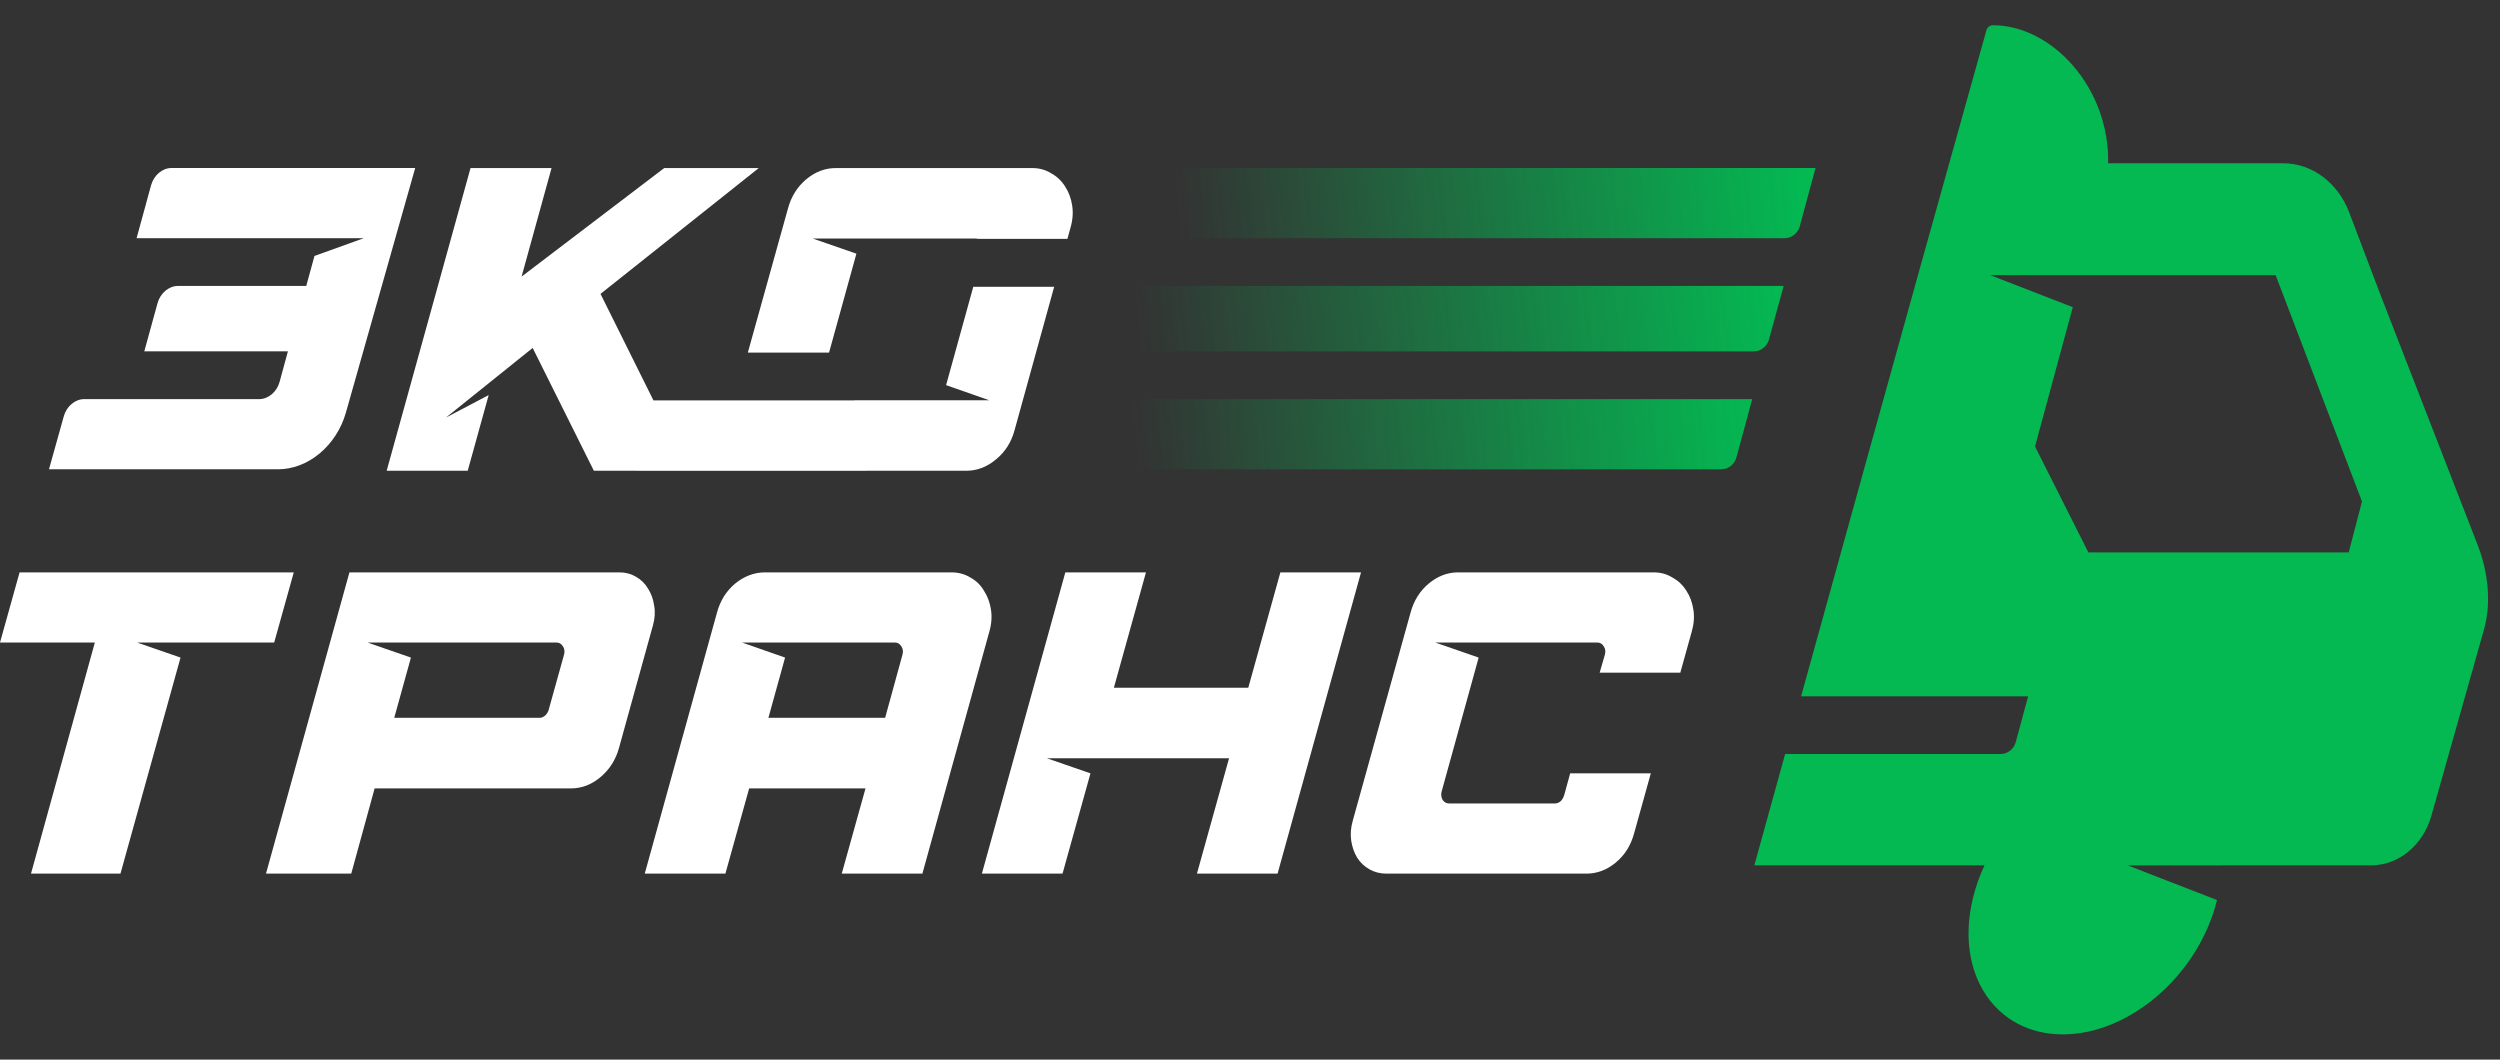
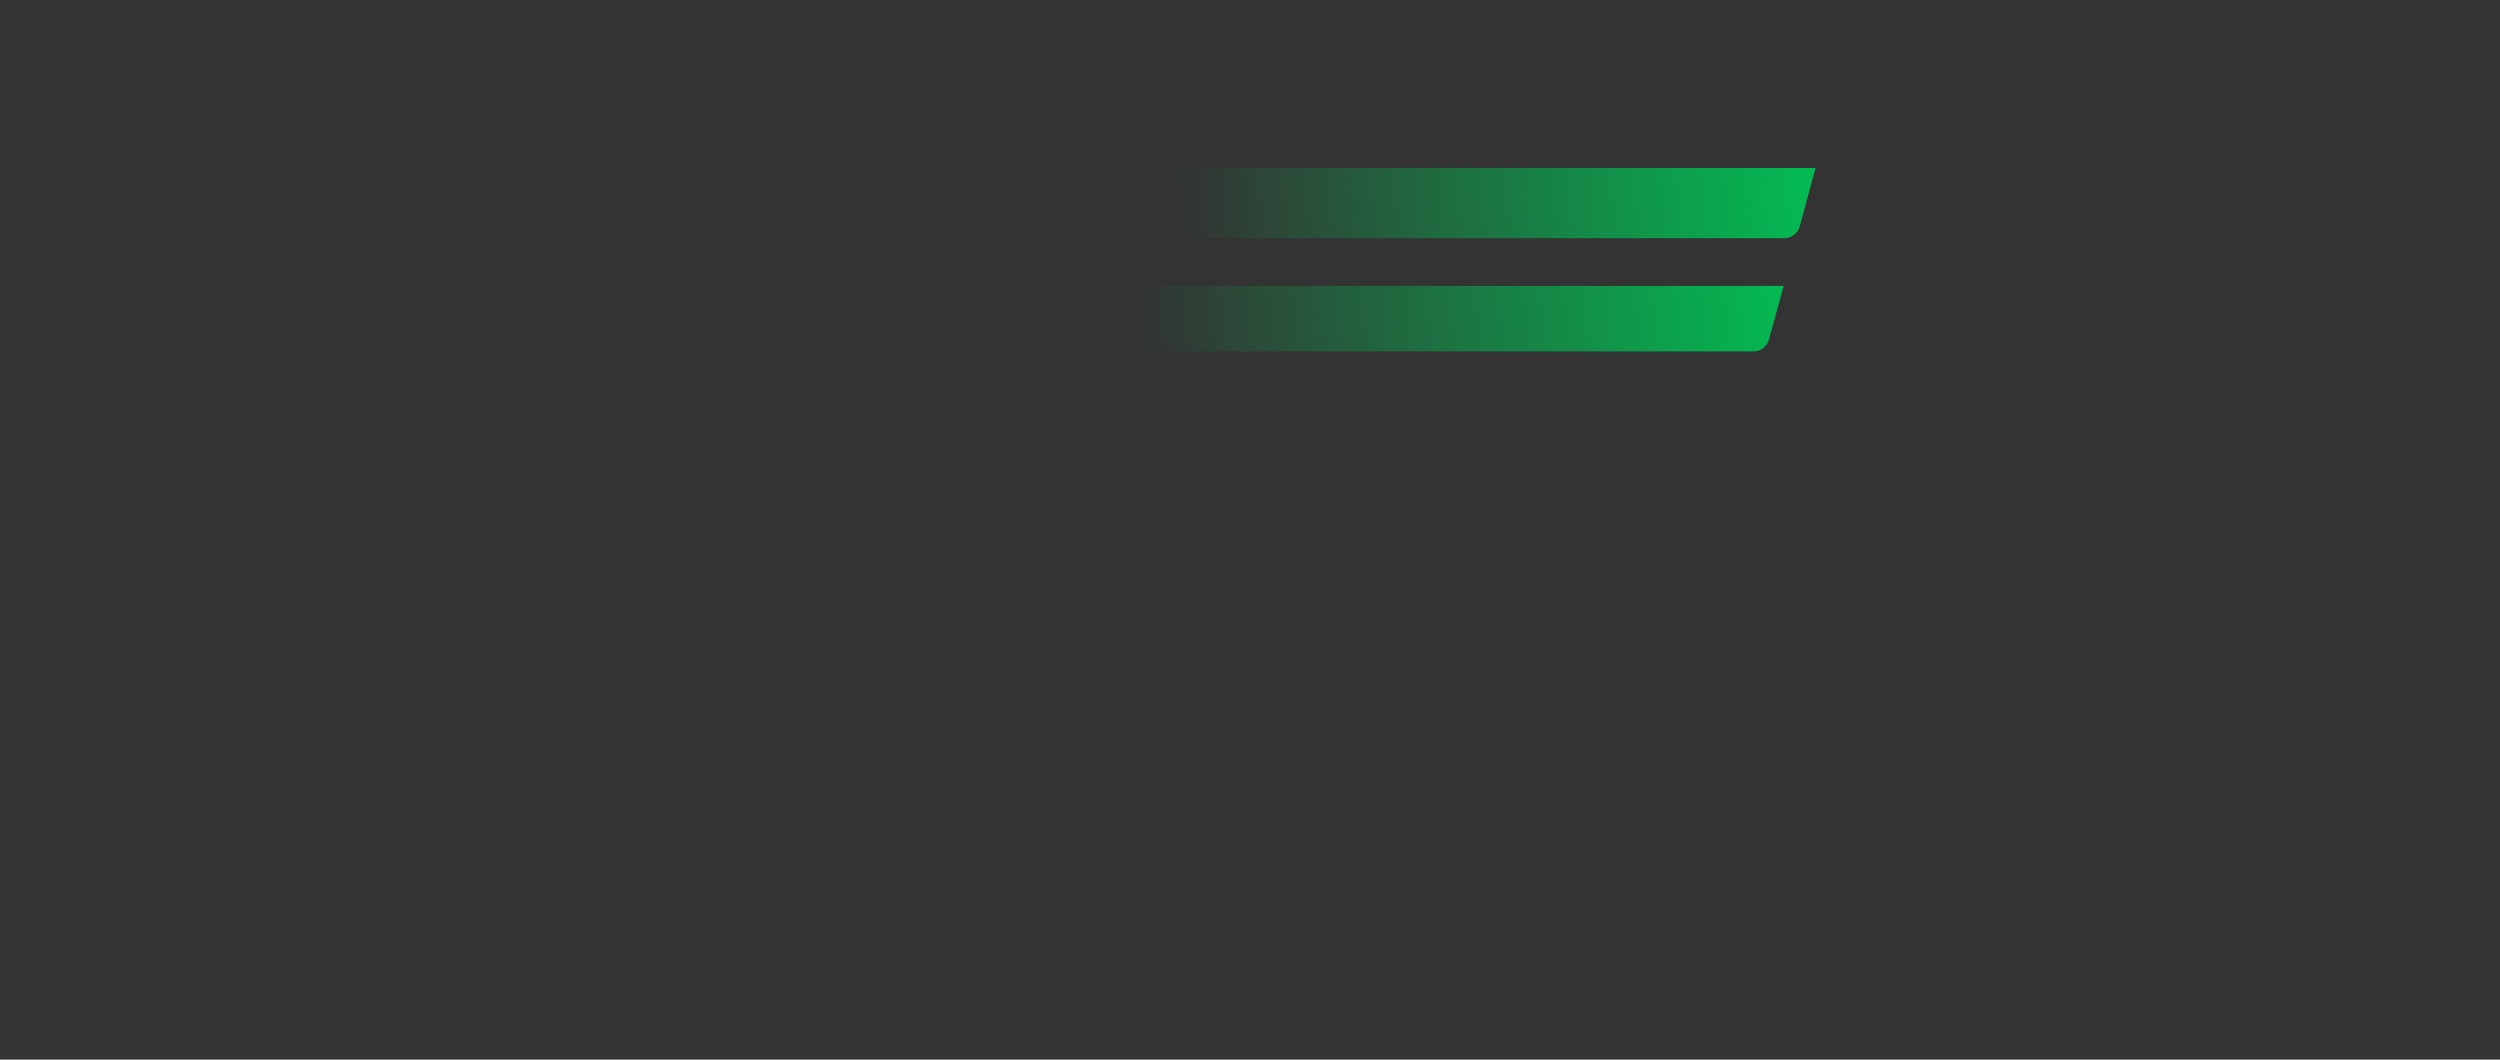
<svg xmlns="http://www.w3.org/2000/svg" width="151" height="64" viewBox="0 0 151 64" fill="none">
  <rect x="0" y="0" width="151" height="64" fill="#333333" stroke="none" />
-   <path fill-rule="evenodd" clip-rule="evenodd" d="M17.744 34.571H1.183L0 38.808H5.729L1.872 52.767H7.276L10.904 39.718L8.28 38.808H16.561L17.744 34.571ZM34.479 47.62H22.627L21.215 52.767H16.066L21.106 34.571H37.411C37.782 34.571 38.114 34.658 38.406 34.831C38.714 35.005 38.961 35.247 39.146 35.559C39.334 35.854 39.455 36.192 39.51 36.573C39.581 36.954 39.557 37.353 39.439 37.769L37.387 45.177C37.193 45.888 36.818 46.477 36.262 46.945C35.723 47.395 35.128 47.62 34.479 47.62ZM23.812 43.357H32.58C32.703 43.357 32.816 43.314 32.917 43.227C33.018 43.141 33.091 43.028 33.136 42.889L34.069 39.536C34.119 39.346 34.097 39.181 34.002 39.042C33.909 38.886 33.778 38.808 33.608 38.808H22.196L24.82 39.718L23.812 43.357ZM43.814 52.767L45.249 47.62H52.276L50.842 52.767H55.712L59.747 38.184C59.886 37.717 59.922 37.266 59.857 36.833C59.791 36.4 59.651 36.018 59.436 35.689C59.238 35.343 58.963 35.074 58.611 34.883C58.276 34.675 57.892 34.571 57.459 34.571H46.21C45.56 34.571 44.958 34.797 44.404 35.247C43.864 35.698 43.497 36.287 43.302 37.015L38.943 52.767H43.814ZM54.511 39.536L53.462 43.357H46.411L47.419 39.718L44.818 38.808H54.049C54.219 38.808 54.351 38.886 54.444 39.042C54.538 39.181 54.561 39.346 54.511 39.536ZM74.234 45.801H63.239L65.864 46.711L64.177 52.767H59.306L64.346 34.571H69.217L67.278 41.538H75.396L77.335 34.571H82.206L77.165 52.767H72.295L74.234 45.801ZM86.687 38.808L89.311 39.718L87.076 47.802C87.026 47.993 87.048 48.166 87.141 48.322C87.236 48.461 87.368 48.53 87.538 48.53H93.893C94.171 48.53 94.365 48.366 94.475 48.036L94.838 46.711H99.709L98.703 50.324C98.508 51.052 98.141 51.641 97.601 52.092C97.062 52.542 96.468 52.767 95.818 52.767H83.734C83.363 52.767 83.024 52.681 82.716 52.507C82.408 52.334 82.161 52.1 81.973 51.806C81.788 51.494 81.667 51.147 81.612 50.766C81.557 50.385 81.588 49.986 81.707 49.57L85.194 37.015C85.389 36.287 85.756 35.698 86.295 35.247C86.835 34.797 87.429 34.571 88.078 34.571H99.884C100.302 34.571 100.678 34.675 101.013 34.883C101.366 35.074 101.648 35.343 101.862 35.689C102.077 36.018 102.217 36.4 102.282 36.833C102.348 37.266 102.311 37.717 102.172 38.184L101.491 40.628H96.62L96.936 39.536C96.986 39.346 96.964 39.181 96.869 39.042C96.776 38.886 96.645 38.808 96.475 38.808H86.687Z" fill="white" />
-   <path fill-rule="evenodd" clip-rule="evenodd" d="M15.656 24.107C16.207 24.107 16.723 23.67 16.888 23.064L17.39 21.222H8.715L9.515 18.311C9.681 17.707 10.197 17.271 10.747 17.271H18.498L18.994 15.46L21.975 14.386H19.289L19.289 14.386H8.25L9.125 11.19C9.291 10.585 9.807 10.148 10.357 10.148H25.078L20.894 24.916C20.328 26.913 18.618 28.345 16.799 28.345H2.959L3.853 25.142C4.021 24.54 4.536 24.107 5.083 24.107H15.656ZM26.935 25.221L32.173 21.016L35.87 28.434H38.46L38.46 28.436H52.34L52.34 28.434H58.359C59.011 28.434 59.609 28.208 60.15 27.755C60.708 27.302 61.085 26.71 61.281 25.979L63.672 17.323H58.786L57.144 23.262L59.757 24.177H51.602L51.602 24.184H39.468L36.271 17.751L45.829 10.151H40.119L31.503 16.707L33.314 10.151H28.42L23.355 28.434H28.25L29.516 23.863L26.935 25.221ZM62.351 10.151C62.771 10.151 63.149 10.255 63.486 10.464C63.84 10.656 64.124 10.925 64.338 11.274C64.554 11.605 64.695 11.988 64.761 12.423C64.827 12.858 64.79 13.311 64.65 13.781L64.472 14.428H59.066C59.022 14.415 58.975 14.408 58.925 14.408H49.09L51.727 15.322L50.075 21.297H45.169L47.59 12.606C47.786 11.874 48.155 11.283 48.697 10.83C49.239 10.377 49.836 10.151 50.489 10.151H62.351Z" fill="white" />
-   <path d="M62.746 28.346L63.894 24.108L105.834 24.108L104.877 27.641C104.767 28.048 104.383 28.346 103.968 28.346H62.746Z" fill="url(#paint0_linear_7405_1549)" />
  <path d="M65.678 17.271L107.733 17.272L106.841 20.522C106.729 20.927 106.346 21.223 105.932 21.223H64.659L65.678 17.271Z" fill="url(#paint1_linear_7405_1549)" />
  <path d="M67.718 10.148H109.659L108.702 13.681C108.592 14.088 108.208 14.386 107.793 14.386H66.571L67.718 10.148Z" fill="url(#paint2_linear_7405_1549)" />
-   <path fill-rule="evenodd" clip-rule="evenodd" d="M119.984 1.812C120.029 1.642 120.212 1.524 120.366 1.524C123.936 1.524 127.423 5.294 127.331 9.862H137.905C139.639 9.862 141.206 11.027 141.889 12.824L143.822 17.912L149.65 32.914C150.25 34.459 150.487 36.274 150.069 37.892L146.85 49.292C146.337 51.066 144.869 52.267 143.214 52.267H134.175L134.175 52.27H128.516L133.907 54.361C132.812 58.849 128.656 62.477 124.596 62.477C120.517 62.477 118.08 58.815 119.152 54.298C119.318 53.597 119.559 52.916 119.863 52.267H105.961C106.614 49.908 107.233 47.669 107.822 45.542H120.838C121.253 45.542 121.637 45.244 121.747 44.837L122.499 42.06H108.785C115.32 18.458 117.771 9.704 119.984 1.812ZM120.206 16.618H128.262L137.448 16.618L142.664 30.289L141.862 33.364H126.138L122.916 26.968L125.196 18.553L120.206 16.618Z" fill="#04B852" />
  <defs>
    <linearGradient id="paint0_linear_7405_1549" x1="68.473" y1="26.107" x2="105.618" y2="22.538" gradientUnits="userSpaceOnUse">
      <stop stop-color="#04B852" stop-opacity="0" />
      <stop offset="1" stop-color="#04B852" />
    </linearGradient>
    <linearGradient id="paint1_linear_7405_1549" x1="68.624" y1="19.136" x2="106.984" y2="14.724" gradientUnits="userSpaceOnUse">
      <stop stop-color="#04B852" stop-opacity="0" />
      <stop offset="1" stop-color="#04B852" />
    </linearGradient>
    <linearGradient id="paint2_linear_7405_1549" x1="71.033" y1="12.147" x2="108.404" y2="8.465" gradientUnits="userSpaceOnUse">
      <stop stop-color="#04B852" stop-opacity="0" />
      <stop offset="1" stop-color="#04B852" />
    </linearGradient>
  </defs>
</svg>